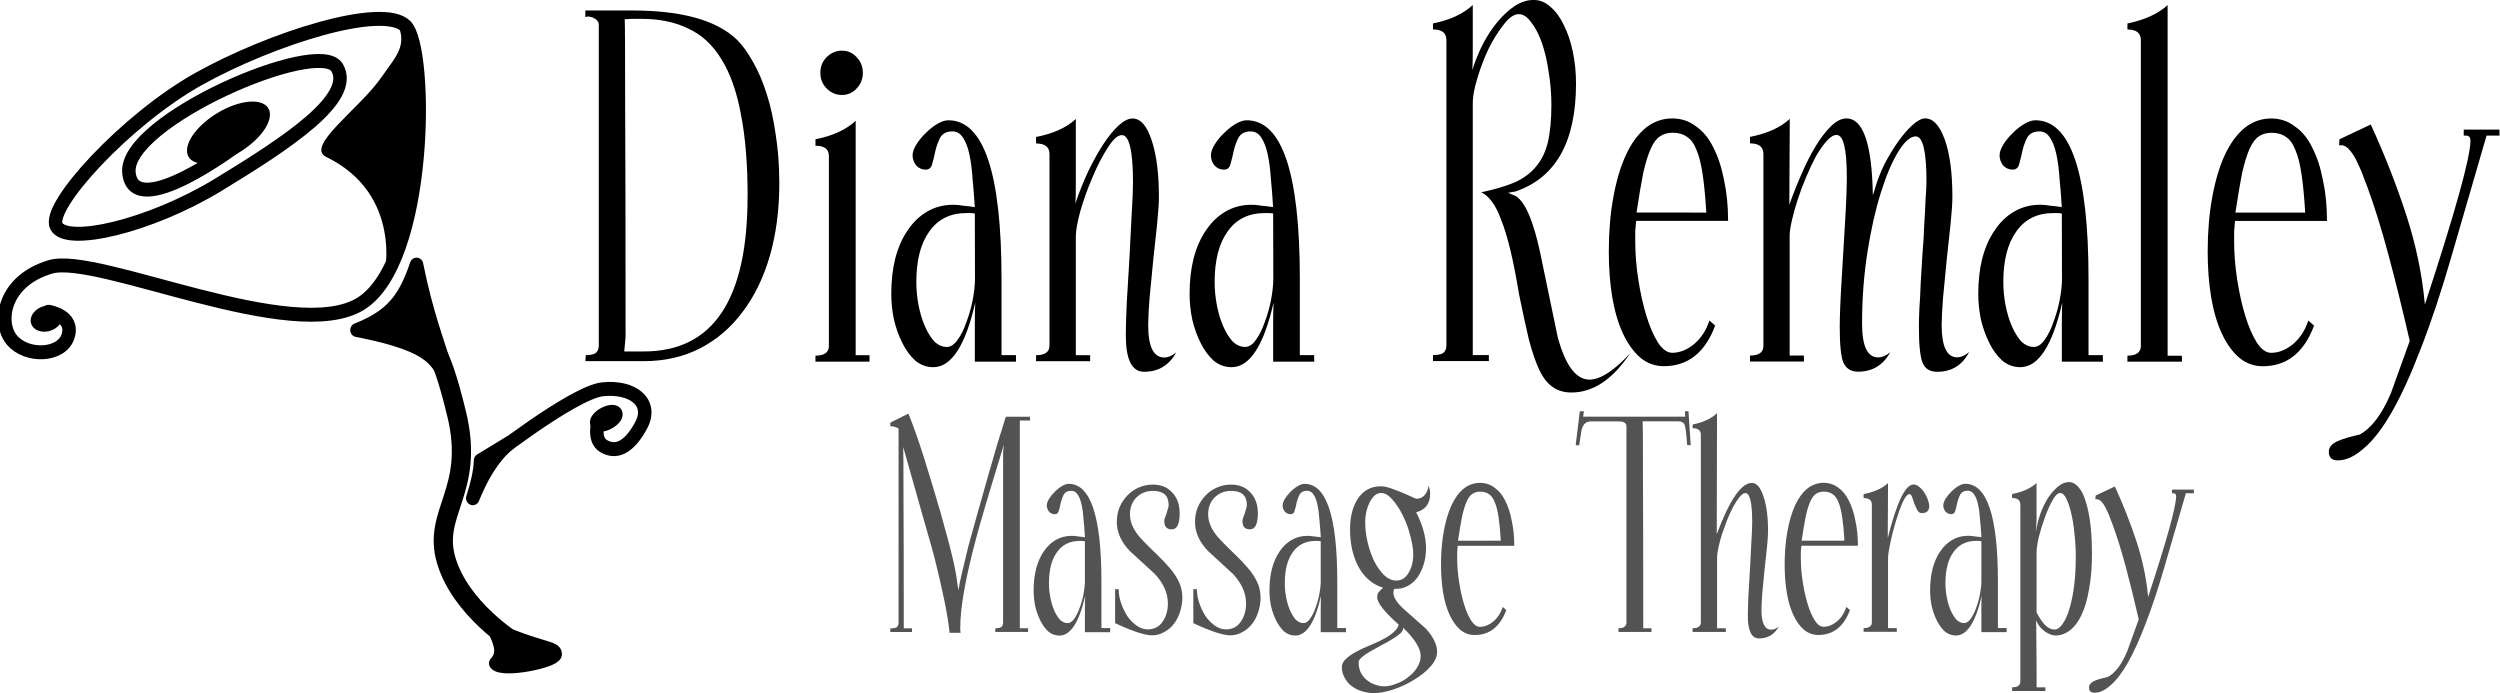
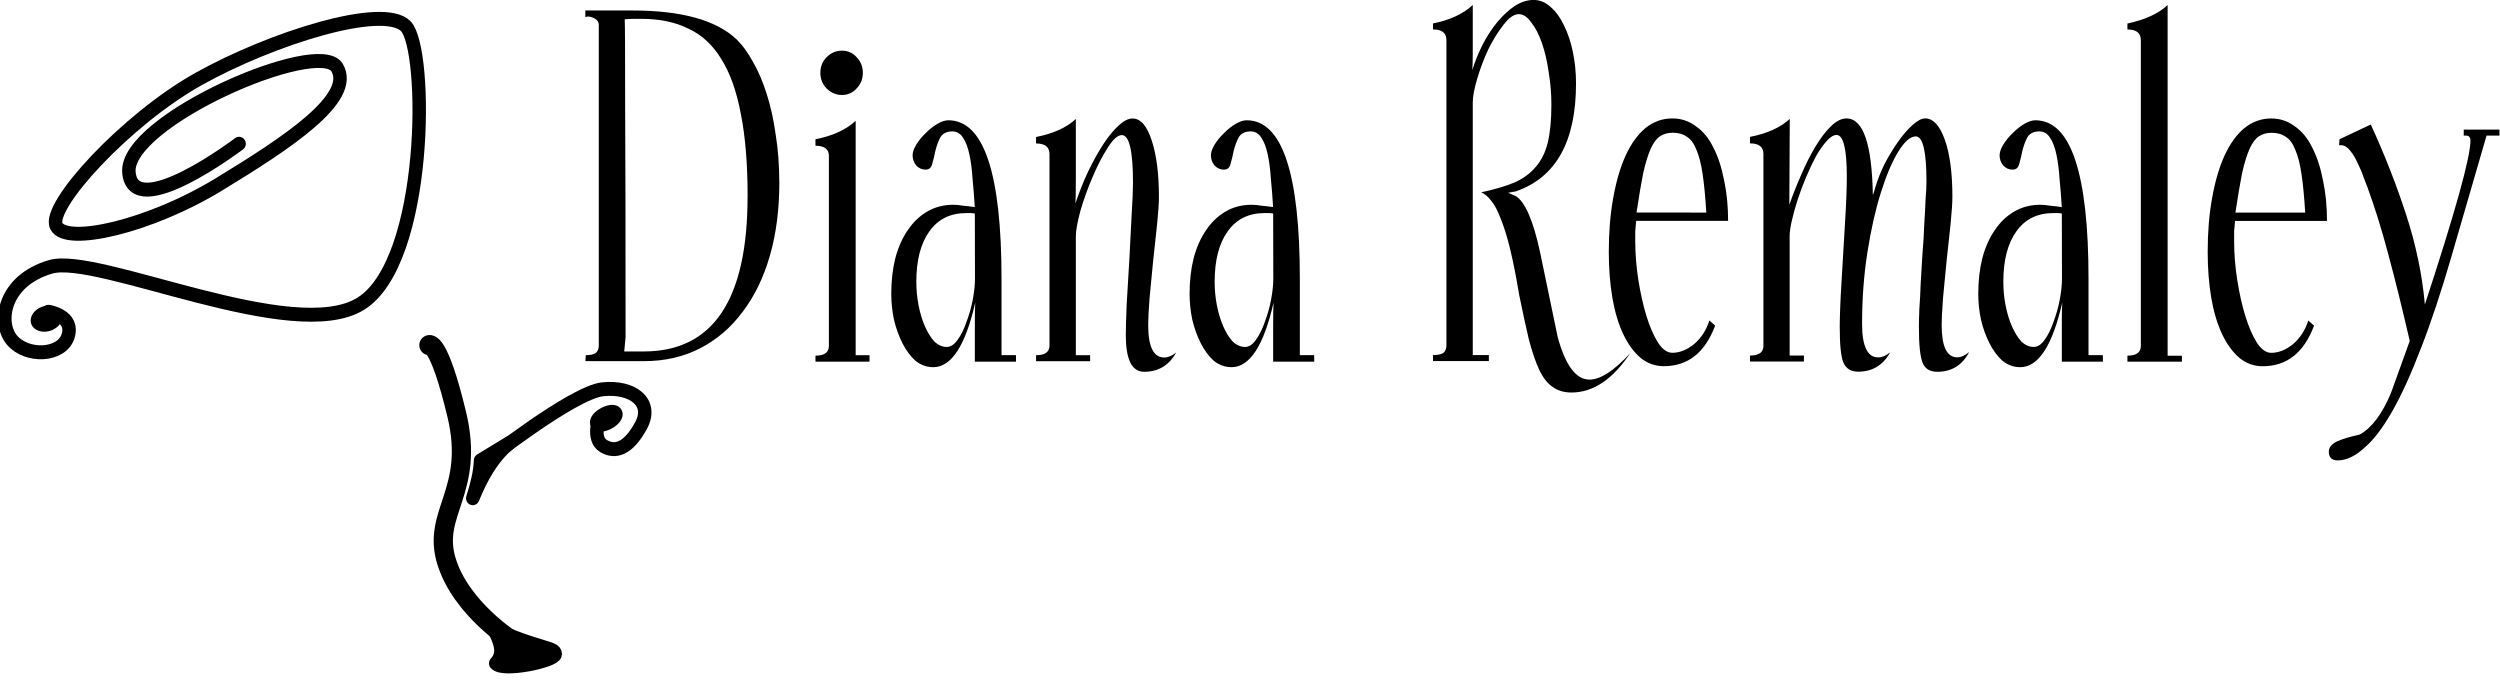
<svg xmlns="http://www.w3.org/2000/svg" xmlns:ns1="http://sodipodi.sourceforge.net/DTD/sodipodi-0.dtd" xmlns:ns2="http://www.inkscape.org/namespaces/inkscape" width="51.341mm" height="14.239mm" viewBox="0 0 51.341 14.239" version="1.1" id="svg1">
  <ns1:namedview id="namedview1" pagecolor="#ffffff" bordercolor="#000000" borderopacity="0.25" ns2:showpageshadow="2" ns2:pageopacity="0.0" ns2:pagecheckerboard="0" ns2:deskcolor="#d1d1d1" ns2:document-units="mm" />
  <defs id="defs1" />
  <g ns2:label="Layer 1" ns2:groupmode="layer" id="layer1" transform="translate(-17.462,-33.073)">
    <g id="g6773" transform="matrix(0.114,0,0,0.118,8.025,136.697)">
-       <path ns2:connector-curvature="0" style="fill:#000000;fill-rule:evenodd;stroke:none" id="path2816" transform="matrix(0.277,-0.182,0.206,0.214,-38.202,-876.899)" d="m 337.143,367.362 a 25,13.571 0 1 1 -50,0 25,13.571 0 1 1 50,0 z" />
      <path ns2:connector-curvature="0" style="fill:none;stroke:#000000;stroke-width:2.425;stroke-linecap:round;stroke-linejoin:bevel;stroke-miterlimit:4;stroke-dasharray:none;stroke-opacity:1" id="path2826" d="m 125.849,-853.152 c 0,0 -19.063,13.955 -19.844,4.974 -0.781,-8.982 34.236,-23.576 37.497,-18.237 3.261,5.34 -8.914,13.056 -21.323,20.362 -12.409,7.306 -27.483,10.647 -29.251,7.219 -1.768,-3.428 12.55,-18.528 25.623,-25.585 13.073,-7.057 33.188,-13.198 37.318,-9.205 4.061,3.926 4.075,40.962 -8.078,48.303 -12.153,7.341 -47.393,-8.798 -55.881,-6.411 -8.504,2.392 -9.64,9.651 -6.994,12.723 2.646,3.071 8.943,2.846 10.112,-0.613 1.223,-3.619 -3.512,-4.287 -3.512,-4.287" />
      <path ns2:connector-curvature="0" style="fill:#000000;stroke:none" id="path3600" transform="matrix(0.415,-0.139,0.146,0.396,-57.506,-978.903)" d="m 202.018,462.988 a 6.641,5.251 0 1 1 -13.283,0 6.641,5.251 0 1 1 13.283,0 z" />
-       <path ns2:connector-curvature="0" style="fill:#000000;stroke:none" id="path3602" d="m 153.868,-874.905 c 2.788,4.395 0.203,6.537 -2.256,10.024 -3.95,5.603 -13.987,12.18 -10.047,14.034 13.756,6.475 10.483,20.475 10.483,20.475 7.807,-10.226 9.149,-42.265 1.819,-44.533 z" />
-       <path ns2:connector-curvature="0" style="fill:#000000;stroke:#000000;stroke-width:2.425;stroke-linecap:round;stroke-linejoin:round;stroke-miterlimit:4;stroke-dasharray:none;stroke-opacity:1" id="path3625" d="m 147.086,-820.729 c 6.328,-2.403 8.661,-5.454 10.729,-11.385 1.936,9.164 3.78,13.168 5.822,19.929 -2.652,-2.699 -1.408,-5.71 -16.551,-8.544 z" />
      <path ns2:connector-curvature="0" style="fill:none;stroke:#000000;stroke-width:3.464;stroke-linecap:round;stroke-linejoin:round;stroke-miterlimit:4;stroke-dasharray:none;stroke-opacity:1" id="path3627" d="m 160.051,-818.102 c 0,0 1.704,-1.262 5.021,12.097 3.316,13.359 -4.502,17.008 -1.888,25.425 2.614,8.417 12.146,14.113 12.146,14.113" />
      <path ns2:connector-curvature="0" style="fill:none;stroke:#000000;stroke-width:2.425;stroke-linecap:round;stroke-linejoin:round;stroke-miterlimit:4;stroke-dasharray:none;stroke-opacity:1" id="path3629" d="m 167.945,-791.459 c 0.726,-2.22 1.335,-4.427 1.408,-6.576 l 5.163,-3.031 c -3.18,2.633 -5.045,6.022 -6.571,9.607 z" />
      <path ns2:connector-curvature="0" style="fill:none;stroke:#000000;stroke-width:2.425;stroke-linecap:round;stroke-linejoin:round;stroke-miterlimit:4;stroke-dasharray:none;stroke-opacity:1" id="path3631" d="m 169.851,-797.595 c 0,0 16.084,-12.265 21.477,-12.822 5.393,-0.557 9.223,2.247 6.919,6.334 -2.305,4.087 -4.661,4.752 -6.748,3.537 -2.087,-1.216 -0.824,-4.682 -0.824,-4.682" />
      <path ns2:connector-curvature="0" style="fill:#000000;stroke:#000000;stroke-width:7;stroke-linecap:round;stroke-linejoin:round;stroke-miterlimit:4;stroke-dasharray:none;stroke-opacity:1" id="path3639" transform="matrix(0.308,-0.158,0.158,0.308,-52.328,-908.296)" d="m 497.773,586.733 a 5.477,2.334 0 1 1 -10.954,0 5.477,2.334 0 1 1 10.954,0 z" />
      <path ns2:connector-curvature="0" style="fill:#000000;stroke:#000000;stroke-width:2.425;stroke-linecap:round;stroke-linejoin:round;stroke-miterlimit:4;stroke-dasharray:none;stroke-opacity:1" id="path3641" d="m 171.753,-768.696 c 1.105,2.204 2.026,4.235 0.329,5.971 1.3,1.471 10.598,-0.41 10.715,-1.59 0.117,-1.18 -2.873,-0.889 -11.045,-4.381 z" />
    </g>
    <path style="font-size:9.326px;line-height:0%;font-family:Echelon;-inkscape-font-specification:Echelon;letter-spacing:0.259px;stroke-width:0.143" d="m 34.011,36.243 q 0,0.811 -0.196,1.473 -0.196,0.662 -0.569,1.138 -0.364,0.476 -0.886,0.737 -0.522,0.261 -1.175,0.261 h -1.222 l 0.009,-0.121 q 0.131,0 0.196,-0.037 0.075,-0.047 0.075,-0.159 v -6.481 q 0,-0.075 -0.075,-0.121 -0.075,-0.047 -0.159,-0.047 -0.019,0 -0.028,0.009 0,0 -0.019,0 v -0.131 h 0.979 q 1.548,0 2.182,0.588 0.177,0.168 0.336,0.448 0.168,0.28 0.289,0.653 0.121,0.364 0.187,0.821 0.075,0.448 0.075,0.97 z m -0.662,0.28 q 0,-0.979 -0.14,-1.66 -0.131,-0.69 -0.41,-1.119 -0.27,-0.429 -0.69,-0.615 -0.41,-0.196 -0.979,-0.196 -0.065,0 -0.159,0 -0.084,0 -0.187,0.009 0.009,0.112 0.009,1.716 0.009,1.595 0.009,4.709 l -0.028,0.289 h 0.41 q 2.164,0 2.164,-3.133 z m 1.416,3.339 v -0.121 q 0.28,0 0.28,-0.196 v -3.842 q 0,-0.205 -0.28,-0.205 v -0.131 q 0.541,-0.103 0.839,-0.373 v 4.737 h 0.289 v 0.131 z m 0.989,-5.838 q 0,0.187 -0.131,0.317 -0.121,0.131 -0.308,0.131 -0.177,0 -0.317,-0.131 -0.131,-0.131 -0.131,-0.317 0,-0.187 0.131,-0.317 0.14,-0.131 0.317,-0.131 0.187,0 0.308,0.131 0.131,0.131 0.131,0.317 z m 3.197,5.838 H 38.091 q 0,-0.476 0,-0.765 0,-0.298 0.009,-0.429 -0.308,1.306 -0.877,1.306 -0.205,0 -0.373,-0.131 -0.159,-0.14 -0.27,-0.354 -0.112,-0.214 -0.177,-0.476 -0.056,-0.261 -0.056,-0.522 0,-0.392 0.084,-0.718 0.093,-0.336 0.261,-0.569 0.168,-0.242 0.401,-0.373 0.242,-0.14 0.55,-0.14 0.093,0 0.205,0.019 0.112,0.009 0.242,0.028 -0.019,-0.308 -0.047,-0.578 -0.019,-0.28 -0.065,-0.485 -0.047,-0.214 -0.131,-0.336 -0.084,-0.131 -0.224,-0.131 -0.177,0 -0.252,0.121 -0.065,0.121 -0.103,0.27 -0.028,0.14 -0.065,0.261 -0.028,0.121 -0.14,0.121 -0.112,0 -0.196,-0.084 -0.075,-0.093 -0.075,-0.205 0,-0.093 0.075,-0.214 0.084,-0.131 0.196,-0.233 0.112,-0.112 0.242,-0.187 0.131,-0.075 0.233,-0.075 1.11,0 1.11,3.208 v 1.539 H 38.949 Z M 38.091,36.868 q -0.047,-0.009 -0.093,-0.009 -0.037,0 -0.084,0 -0.504,0 -0.774,0.373 -0.27,0.364 -0.27,1.017 0,0.242 0.047,0.476 0.047,0.233 0.131,0.42 0.084,0.187 0.196,0.308 0.121,0.112 0.261,0.112 0.121,0 0.224,-0.14 0.112,-0.149 0.187,-0.364 0.084,-0.214 0.131,-0.448 0.047,-0.242 0.047,-0.429 z m 4.204,2.807 q -0.224,0.392 -0.671,0.392 -0.382,0 -0.382,-0.737 0,-0.214 0.019,-0.643 0.028,-0.429 0.056,-0.905 0.028,-0.476 0.047,-0.895 0.028,-0.429 0.028,-0.643 0,-0.961 -0.233,-0.961 -0.131,0 -0.298,0.261 -0.168,0.252 -0.317,0.597 -0.149,0.336 -0.252,0.681 -0.093,0.336 -0.093,0.504 v 2.406 h 0.298 v 0.121 h -1.128 v -0.121 q 0.28,0 0.28,-0.196 v -3.87 q 0,-0.214 -0.28,-0.214 v -0.131 q 0.541,-0.103 0.83,-0.364 0,0.793 0,1.212 0,0.42 -0.009,0.494 0.121,-0.345 0.27,-0.653 0.159,-0.317 0.317,-0.55 0.159,-0.233 0.317,-0.373 0.159,-0.14 0.289,-0.14 0.252,0 0.401,0.448 0.149,0.438 0.149,1.138 0,0.177 -0.037,0.541 -0.037,0.354 -0.084,0.755 -0.037,0.392 -0.075,0.755 -0.028,0.364 -0.028,0.541 0,0.653 0.336,0.653 0.121,0 0.252,-0.103 z m 2.88,0.187 h -0.858 q 0,-0.476 0,-0.765 0,-0.298 0.009,-0.429 -0.308,1.306 -0.877,1.306 -0.205,0 -0.373,-0.131 -0.159,-0.14 -0.27,-0.354 -0.112,-0.214 -0.177,-0.476 -0.056,-0.261 -0.056,-0.522 0,-0.392 0.084,-0.718 0.093,-0.336 0.261,-0.569 0.168,-0.242 0.401,-0.373 0.242,-0.14 0.55,-0.14 0.093,0 0.205,0.019 0.112,0.009 0.242,0.028 -0.019,-0.308 -0.047,-0.578 -0.019,-0.28 -0.065,-0.485 -0.047,-0.214 -0.131,-0.336 -0.084,-0.131 -0.224,-0.131 -0.177,0 -0.252,0.121 -0.065,0.121 -0.103,0.27 -0.028,0.14 -0.065,0.261 -0.028,0.121 -0.14,0.121 -0.112,0 -0.196,-0.084 -0.075,-0.093 -0.075,-0.205 0,-0.093 0.075,-0.214 0.084,-0.131 0.196,-0.233 0.112,-0.112 0.242,-0.187 0.131,-0.075 0.233,-0.075 1.11,0 1.11,3.208 v 1.539 h 0.298 z m -0.858,-2.994 q -0.047,-0.009 -0.093,-0.009 -0.037,0 -0.084,0 -0.504,0 -0.774,0.373 -0.27,0.364 -0.27,1.017 0,0.242 0.047,0.476 0.047,0.233 0.131,0.42 0.084,0.187 0.196,0.308 0.121,0.112 0.261,0.112 0.121,0 0.224,-0.14 0.112,-0.149 0.187,-0.364 0.084,-0.214 0.131,-0.448 0.047,-0.242 0.047,-0.429 z m 7.457,2.816 q -0.55,0.802 -1.231,0.802 -0.233,0 -0.392,-0.112 Q 49.992,40.272 49.871,40.029 49.759,39.796 49.656,39.423 49.563,39.041 49.451,38.509 49.358,37.968 49.265,37.595 49.172,37.222 49.069,36.98 48.976,36.737 48.873,36.616 q -0.103,-0.131 -0.214,-0.177 0.41,-0.084 0.69,-0.196 0.28,-0.121 0.448,-0.317 0.177,-0.196 0.252,-0.494 0.075,-0.308 0.075,-0.765 0,-0.326 -0.056,-0.653 -0.047,-0.326 -0.14,-0.588 -0.093,-0.261 -0.224,-0.42 -0.121,-0.168 -0.261,-0.168 -0.149,0 -0.317,0.214 -0.168,0.205 -0.317,0.494 -0.14,0.289 -0.233,0.597 -0.093,0.298 -0.093,0.485 v 5.101 h 0.336 v 0.121 h -1.166 v -0.121 q 0.14,0 0.205,-0.037 0.075,-0.047 0.075,-0.159 V 33.361 q 0,-0.214 -0.28,-0.214 v -0.121 q 0.532,-0.103 0.83,-0.373 v 0.494 q 0,0.27 0,0.476 0,0.205 -0.009,0.345 0.084,-0.261 0.214,-0.513 0.14,-0.261 0.308,-0.457 0.177,-0.205 0.364,-0.326 0.196,-0.121 0.392,-0.121 0.196,0 0.354,0.14 0.168,0.14 0.28,0.373 0.121,0.233 0.187,0.541 0.065,0.308 0.065,0.634 0,1.763 -1.259,2.182 l -0.159,0.028 0.159,0.065 q 0.298,0.177 0.513,1.156 l 0.364,1.697 q 0.242,0.858 0.662,0.858 0.345,0 0.858,-0.541 z m 0.119,-2.667 q -0.009,0.103 -0.019,0.205 0,0.103 0,0.205 0,0.382 0.065,0.783 0.065,0.401 0.168,0.727 0.103,0.326 0.242,0.541 0.14,0.205 0.298,0.205 0.233,0 0.457,-0.177 0.224,-0.187 0.317,-0.476 l 0.121,0.103 q -0.317,0.821 -1.072,0.821 -0.27,0 -0.485,-0.168 -0.214,-0.177 -0.364,-0.485 -0.149,-0.308 -0.224,-0.727 -0.075,-0.429 -0.075,-0.933 0,-0.597 0.093,-1.091 0.093,-0.504 0.261,-0.858 0.168,-0.354 0.41,-0.55 0.252,-0.196 0.56,-0.196 0.28,0 0.494,0.159 0.224,0.149 0.364,0.429 0.149,0.28 0.224,0.662 0.084,0.373 0.084,0.821 z m 1.464,-0.168 q -0.028,-0.457 -0.075,-0.765 -0.047,-0.317 -0.131,-0.504 -0.075,-0.187 -0.196,-0.261 -0.121,-0.084 -0.298,-0.084 -0.159,0 -0.27,0.075 -0.103,0.065 -0.187,0.242 -0.084,0.177 -0.159,0.494 -0.065,0.317 -0.14,0.802 z m 5.482,2.826 q -0.214,0.392 -0.662,0.392 -0.233,0 -0.308,-0.187 -0.075,-0.187 -0.075,-0.718 0,-0.131 0.009,-0.364 0.019,-0.233 0.028,-0.513 0.019,-0.289 0.037,-0.597 0.028,-0.308 0.037,-0.588 0.019,-0.28 0.028,-0.513 0.019,-0.233 0.019,-0.364 0,-0.914 -0.224,-0.914 -0.168,0 -0.364,0.308 -0.196,0.308 -0.364,0.83 -0.168,0.513 -0.28,1.203 -0.112,0.69 -0.112,1.445 0,0.681 0.336,0.681 0.121,0 0.252,-0.103 -0.224,0.392 -0.671,0.392 -0.224,0 -0.308,-0.187 -0.075,-0.177 -0.075,-0.718 0,-0.14 0.009,-0.373 0.009,-0.242 0.028,-0.532 0.019,-0.289 0.037,-0.606 0.019,-0.317 0.037,-0.606 0.019,-0.289 0.028,-0.532 0.009,-0.242 0.009,-0.382 0,-0.849 -0.214,-0.849 -0.093,0 -0.205,0.121 -0.112,0.121 -0.224,0.308 -0.103,0.187 -0.205,0.42 -0.103,0.233 -0.177,0.457 -0.075,0.224 -0.121,0.42 -0.047,0.196 -0.047,0.308 v 2.425 h 0.298 v 0.121 H 54.269 v -0.121 q 0.28,0 0.28,-0.196 v -3.879 q 0,-0.214 -0.28,-0.214 v -0.131 q 0.541,-0.103 0.83,-0.364 l -0.009,1.735 q 0.112,-0.308 0.252,-0.615 0.14,-0.317 0.298,-0.569 0.159,-0.252 0.317,-0.401 0.168,-0.159 0.326,-0.159 0.522,0 0.55,1.548 0.009,-0.009 0.056,-0.168 0.065,-0.214 0.187,-0.457 0.131,-0.242 0.28,-0.448 0.149,-0.205 0.298,-0.336 0.159,-0.14 0.27,-0.14 0.252,0 0.41,0.429 0.159,0.429 0.159,1.156 0,0.177 -0.037,0.541 -0.037,0.354 -0.084,0.755 -0.037,0.392 -0.075,0.755 -0.028,0.364 -0.028,0.541 0,0.653 0.326,0.653 0.112,0 0.242,-0.103 z m 2.796,0.187 h -0.858 q 0,-0.476 0,-0.765 0,-0.298 0.009,-0.429 -0.308,1.306 -0.877,1.306 -0.205,0 -0.373,-0.131 -0.159,-0.14 -0.27,-0.354 -0.112,-0.214 -0.177,-0.476 -0.056,-0.261 -0.056,-0.522 0,-0.392 0.084,-0.718 0.093,-0.336 0.261,-0.569 0.168,-0.242 0.401,-0.373 0.242,-0.14 0.55,-0.14 0.093,0 0.205,0.019 0.112,0.009 0.242,0.028 -0.019,-0.308 -0.047,-0.578 -0.019,-0.28 -0.065,-0.485 -0.047,-0.214 -0.131,-0.336 -0.084,-0.131 -0.224,-0.131 -0.177,0 -0.252,0.121 -0.065,0.121 -0.103,0.27 -0.028,0.14 -0.065,0.261 -0.028,0.121 -0.14,0.121 -0.112,0 -0.196,-0.084 -0.075,-0.093 -0.075,-0.205 0,-0.093 0.075,-0.214 0.084,-0.131 0.196,-0.233 0.112,-0.112 0.242,-0.187 0.131,-0.075 0.233,-0.075 1.11,0 1.11,3.208 v 1.539 h 0.298 z m -0.858,-2.994 q -0.047,-0.009 -0.093,-0.009 -0.037,0 -0.084,0 -0.504,0 -0.774,0.373 -0.27,0.364 -0.27,1.017 0,0.242 0.047,0.476 0.047,0.233 0.131,0.42 0.084,0.187 0.196,0.308 0.121,0.112 0.261,0.112 0.121,0 0.224,-0.14 0.112,-0.149 0.187,-0.364 0.084,-0.214 0.131,-0.448 0.047,-0.242 0.047,-0.429 z m 2.507,2.994 h -1.138 v -0.121 q 0.28,0 0.28,-0.196 v -6.183 q 0,-0.214 -0.28,-0.214 v -0.121 q 0.55,-0.112 0.839,-0.373 v 7.088 h 0.298 z m 1.108,-2.844 q -0.009,0.103 -0.019,0.205 0,0.103 0,0.205 0,0.382 0.065,0.783 0.065,0.401 0.168,0.727 0.103,0.326 0.242,0.541 0.14,0.205 0.298,0.205 0.233,0 0.457,-0.177 0.224,-0.187 0.317,-0.476 L 66.041,39.134 q -0.317,0.821 -1.072,0.821 -0.27,0 -0.485,-0.168 -0.214,-0.177 -0.364,-0.485 -0.149,-0.308 -0.224,-0.727 -0.075,-0.429 -0.075,-0.933 0,-0.597 0.093,-1.091 0.093,-0.504 0.261,-0.858 0.168,-0.354 0.41,-0.55 0.252,-0.196 0.56,-0.196 0.28,0 0.494,0.159 0.224,0.149 0.364,0.429 0.149,0.28 0.224,0.662 0.084,0.373 0.084,0.821 z m 1.464,-0.168 q -0.028,-0.457 -0.075,-0.765 -0.047,-0.317 -0.131,-0.504 -0.075,-0.187 -0.196,-0.261 -0.121,-0.084 -0.298,-0.084 -0.159,0 -0.27,0.075 -0.103,0.065 -0.187,0.242 -0.084,0.177 -0.159,0.494 -0.065,0.317 -0.14,0.802 z m 4.055,-1.557 h -0.27 l -0.727,2.425 q -0.326,1.091 -0.643,1.874 -0.308,0.783 -0.606,1.287 -0.298,0.504 -0.588,0.737 -0.28,0.242 -0.541,0.242 -0.187,0 -0.187,-0.177 0,-0.131 0.187,-0.214 0.187,-0.075 0.457,-0.131 0.373,-0.196 0.653,-0.839 l 0.392,-1.054 q -0.233,-0.979 -0.448,-1.753 -0.214,-0.774 -0.438,-1.362 -0.019,-0.047 -0.075,-0.187 -0.047,-0.14 -0.121,-0.28 -0.065,-0.149 -0.159,-0.261 -0.093,-0.112 -0.187,-0.112 h -0.047 l 0.009,-0.121 0.653,-0.298 q 0.429,0.905 0.737,1.819 0.308,0.914 0.392,1.819 0.951,-2.807 0.951,-3.311 0,-0.103 -0.093,-0.103 h -0.047 v -0.121 h 0.746 z" id="text2953" transform="scale(0.984,1.016)" aria-label="Diana Remaley" />
-     <path style="font-size:5.729px;line-height:0%;font-family:Echelon;-inkscape-font-specification:Echelon;fill:#535353;stroke-width:0.143" d="m 39.242,41.052 h -0.212 v 4.199 h 0.172 v 0.074 h -0.687 l 0.006,-0.074 q 0.08,0 0.12,-0.023 0.04,-0.029 0.04,-0.097 V 41.694 l 0.017,-0.155 q -0.458,1.438 -0.584,1.908 -0.327,1.186 -0.327,1.787 0,0.029 0,0.057 0.006,0.023 0.006,0.052 h -0.229 q -0.029,-0.275 -0.109,-0.653 -0.08,-0.378 -0.206,-0.865 -0.052,-0.195 -0.218,-0.75 -0.16,-0.556 -0.435,-1.489 0.006,0.08 0.006,0.997 0.006,0.911 0.006,2.67 h 0.172 v 0.074 h -0.453 v -0.074 h 0.017 q 0.08,0 0.115,-0.023 0.04,-0.029 0.04,-0.097 v -3.918 q -0.08,-0.046 -0.149,-0.046 h -0.023 v -0.074 l 0.378,-0.183 q 0.166,0.401 0.327,0.899 0.16,0.493 0.338,1.083 0.103,0.355 0.166,0.584 0.063,0.229 0.103,0.401 0.04,0.166 0.063,0.304 0.023,0.137 0.046,0.304 0.017,-0.12 0.074,-0.355 0.057,-0.241 0.137,-0.55 0.086,-0.309 0.189,-0.659 0.103,-0.355 0.206,-0.705 0.103,-0.349 0.2,-0.67 0.103,-0.327 0.183,-0.573 H 39.242 Z m 1.673,4.279 h -0.527 q 0,-0.292 0,-0.47 0,-0.183 0.006,-0.264 -0.189,0.802 -0.538,0.802 -0.126,0 -0.229,-0.08 -0.097,-0.086 -0.166,-0.218 -0.069,-0.132 -0.109,-0.292 -0.034,-0.16 -0.034,-0.321 0,-0.241 0.052,-0.441 0.057,-0.206 0.16,-0.349 0.103,-0.149 0.246,-0.229 0.149,-0.086 0.338,-0.086 0.057,0 0.126,0.011 0.069,0.006 0.149,0.017 -0.011,-0.189 -0.029,-0.355 -0.011,-0.172 -0.04,-0.298 -0.029,-0.132 -0.08,-0.206 -0.052,-0.08 -0.137,-0.08 -0.109,0 -0.155,0.074 -0.04,0.074 -0.063,0.166 -0.017,0.086 -0.04,0.16 -0.017,0.074 -0.086,0.074 -0.069,0 -0.12,-0.052 -0.046,-0.057 -0.046,-0.126 0,-0.057 0.046,-0.132 0.052,-0.08 0.12,-0.143 0.069,-0.069 0.149,-0.115 0.08,-0.046 0.143,-0.046 0.682,0 0.682,1.971 v 0.945 h 0.183 z m -0.527,-1.839 q -0.029,-0.006 -0.057,-0.006 -0.023,0 -0.052,0 -0.309,0 -0.475,0.229 -0.166,0.223 -0.166,0.624 0,0.149 0.029,0.292 0.029,0.143 0.08,0.258 0.052,0.115 0.12,0.189 0.074,0.069 0.16,0.069 0.074,0 0.137,-0.086 0.069,-0.092 0.115,-0.223 0.052,-0.132 0.08,-0.275 0.029,-0.149 0.029,-0.264 z m 2.034,1.129 q 0,0.166 -0.052,0.309 -0.046,0.137 -0.132,0.241 -0.086,0.103 -0.2,0.16 -0.115,0.063 -0.246,0.063 -0.229,0 -0.773,-0.246 v -0.687 h 0.074 q 0,0.143 0.052,0.286 0.052,0.143 0.132,0.264 0.086,0.115 0.195,0.189 0.109,0.074 0.229,0.074 0.195,0 0.304,-0.149 0.115,-0.155 0.115,-0.378 0,-0.309 -0.275,-0.596 l -0.516,-0.458 q -0.275,-0.275 -0.275,-0.59 0,-0.16 0.057,-0.298 0.063,-0.137 0.166,-0.241 0.103,-0.103 0.241,-0.16 0.137,-0.057 0.286,-0.057 0.258,0 0.407,0.16 0.155,0.16 0.155,0.418 0,0.327 -0.166,0.327 -0.155,0 -0.155,-0.166 0,-0.023 0.011,-0.063 0.017,-0.04 0.034,-0.086 0.017,-0.052 0.029,-0.097 0.017,-0.046 0.017,-0.08 0,-0.286 -0.327,-0.286 -0.206,0 -0.344,0.132 -0.137,0.132 -0.137,0.344 0,0.269 0.286,0.544 0.143,0.143 0.286,0.275 0.143,0.132 0.258,0.264 0.12,0.132 0.189,0.275 0.074,0.143 0.074,0.315 z m 1.633,0 q 0,0.166 -0.052,0.309 -0.046,0.137 -0.132,0.241 -0.086,0.103 -0.201,0.16 -0.115,0.063 -0.246,0.063 -0.229,0 -0.773,-0.246 v -0.687 h 0.074 q 0,0.143 0.052,0.286 0.052,0.143 0.132,0.264 0.086,0.115 0.195,0.189 0.109,0.074 0.229,0.074 0.195,0 0.304,-0.149 0.115,-0.155 0.115,-0.378 0,-0.309 -0.275,-0.596 l -0.516,-0.458 q -0.275,-0.275 -0.275,-0.59 0,-0.16 0.057,-0.298 0.063,-0.137 0.166,-0.241 0.103,-0.103 0.241,-0.16 0.137,-0.057 0.286,-0.057 0.258,0 0.407,0.16 0.155,0.16 0.155,0.418 0,0.327 -0.166,0.327 -0.155,0 -0.155,-0.166 0,-0.023 0.011,-0.063 0.017,-0.04 0.034,-0.086 0.017,-0.052 0.029,-0.097 0.017,-0.046 0.017,-0.08 0,-0.286 -0.327,-0.286 -0.206,0 -0.344,0.132 -0.137,0.132 -0.137,0.344 0,0.269 0.286,0.544 0.143,0.143 0.286,0.275 0.143,0.132 0.258,0.264 0.12,0.132 0.189,0.275 0.074,0.143 0.074,0.315 z m 1.782,0.71 h -0.527 q 0,-0.292 0,-0.47 0,-0.183 0.006,-0.264 -0.189,0.802 -0.538,0.802 -0.126,0 -0.229,-0.08 -0.097,-0.086 -0.166,-0.218 -0.069,-0.132 -0.109,-0.292 -0.034,-0.16 -0.034,-0.321 0,-0.241 0.052,-0.441 0.057,-0.206 0.16,-0.349 0.103,-0.149 0.246,-0.229 0.149,-0.086 0.338,-0.086 0.057,0 0.126,0.011 0.069,0.006 0.149,0.017 -0.011,-0.189 -0.029,-0.355 -0.011,-0.172 -0.04,-0.298 -0.029,-0.132 -0.08,-0.206 -0.052,-0.08 -0.137,-0.08 -0.109,0 -0.155,0.074 -0.04,0.074 -0.063,0.166 -0.017,0.086 -0.04,0.16 -0.017,0.074 -0.086,0.074 -0.069,0 -0.12,-0.052 -0.046,-0.057 -0.046,-0.126 0,-0.057 0.046,-0.132 0.052,-0.08 0.12,-0.143 0.069,-0.069 0.149,-0.115 0.08,-0.046 0.143,-0.046 0.682,0 0.682,1.971 v 0.945 h 0.183 z m -0.527,-1.839 q -0.029,-0.006 -0.057,-0.006 -0.023,0 -0.052,0 -0.309,0 -0.475,0.229 -0.166,0.223 -0.166,0.624 0,0.149 0.029,0.292 0.029,0.143 0.08,0.258 0.052,0.115 0.12,0.189 0.074,0.069 0.16,0.069 0.074,0 0.137,-0.086 0.069,-0.092 0.115,-0.223 0.052,-0.132 0.08,-0.275 0.029,-0.149 0.029,-0.264 z m 2.429,2.228 q 0,0.155 -0.137,0.304 -0.137,0.149 -0.344,0.269 -0.2,0.12 -0.43,0.195 -0.229,0.074 -0.412,0.074 -0.115,0 -0.235,-0.034 -0.12,-0.034 -0.218,-0.103 -0.092,-0.063 -0.149,-0.166 -0.063,-0.097 -0.063,-0.229 0,-0.2 0.561,-0.424 0.59,-0.229 0.624,-0.43 -0.447,-0.384 -0.447,-0.55 0,-0.074 0.029,-0.103 0.029,-0.029 0.092,-0.092 -0.327,-0.097 -0.51,-0.418 -0.178,-0.321 -0.178,-0.762 0,-0.384 0.166,-0.624 0.172,-0.246 0.481,-0.246 0.08,0 0.2,0.04 0.12,0.04 0.235,0.086 0.115,0.046 0.2,0.086 0.086,0.04 0.103,0.04 0.2,0 0.258,-0.264 0.029,0.097 0.029,0.16 0,0.304 -0.292,0.378 0.206,0.39 0.206,0.728 0,0.166 -0.046,0.315 -0.046,0.149 -0.126,0.264 -0.08,0.109 -0.2,0.178 -0.115,0.063 -0.258,0.063 h -0.034 q -0.017,0.034 -0.017,0.08 0,0.143 0.235,0.344 l 0.441,0.378 q 0.235,0.252 0.235,0.464 z m -0.498,-1.953 q 0,-0.172 -0.063,-0.39 -0.057,-0.218 -0.155,-0.407 -0.097,-0.189 -0.218,-0.321 -0.115,-0.132 -0.235,-0.132 -0.074,0 -0.137,0.052 -0.057,0.052 -0.103,0.137 -0.04,0.08 -0.069,0.189 -0.023,0.103 -0.023,0.212 0,0.201 0.052,0.412 0.052,0.206 0.137,0.378 0.092,0.172 0.206,0.281 0.12,0.109 0.258,0.109 0.155,0 0.252,-0.155 0.097,-0.155 0.097,-0.367 z m 0.155,2.045 q 0,-0.229 -0.367,-0.573 v 0.017 q 0,0.052 -0.069,0.109 -0.069,0.057 -0.172,0.115 -0.103,0.063 -0.223,0.12 -0.12,0.063 -0.223,0.12 -0.103,0.057 -0.172,0.115 -0.069,0.057 -0.069,0.103 0,0.12 0.046,0.212 0.052,0.092 0.126,0.149 0.08,0.063 0.172,0.092 0.097,0.034 0.189,0.034 0.12,0 0.252,-0.052 0.137,-0.046 0.246,-0.132 0.115,-0.08 0.189,-0.195 0.074,-0.109 0.074,-0.235 z m 0.773,-2.228 q -0.006,0.063 -0.011,0.126 0,0.063 0,0.126 0,0.235 0.04,0.481 0.04,0.246 0.103,0.447 0.063,0.201 0.149,0.332 0.086,0.126 0.183,0.126 0.143,0 0.281,-0.109 0.137,-0.115 0.195,-0.292 l 0.074,0.063 q -0.195,0.504 -0.659,0.504 -0.166,0 -0.298,-0.103 -0.132,-0.109 -0.223,-0.298 -0.092,-0.189 -0.137,-0.447 -0.046,-0.264 -0.046,-0.573 0,-0.367 0.057,-0.67 0.057,-0.309 0.16,-0.527 0.103,-0.218 0.252,-0.338 0.155,-0.12 0.344,-0.12 0.172,0 0.304,0.097 0.137,0.092 0.223,0.264 0.092,0.172 0.137,0.407 0.052,0.229 0.052,0.504 z m 0.899,-0.103 q -0.017,-0.281 -0.046,-0.47 -0.029,-0.195 -0.08,-0.309 -0.046,-0.115 -0.12,-0.16 -0.074,-0.052 -0.183,-0.052 -0.097,0 -0.166,0.046 -0.063,0.04 -0.115,0.149 -0.052,0.109 -0.097,0.304 -0.04,0.195 -0.086,0.493 z m 3.964,-1.931 h -0.074 l -0.017,-0.2 q -0.017,-0.178 -0.046,-0.229 -0.029,-0.052 -0.126,-0.052 H 52.029 q 0.006,0.029 0.006,1.071 0.006,1.043 0.006,3.111 h 0.172 v 0.074 H 51.524 v -0.074 q 0.166,0 0.166,-0.12 V 41.167 q 0,-0.097 -0.166,-0.097 h -0.579 q -0.166,0 -0.2,0.218 l -0.04,0.264 h -0.074 l 0.086,-0.687 h 0.086 l -0.017,0.109 h 2.131 l -0.006,-0.109 h 0.074 z m 1.839,3.666 q -0.137,0.241 -0.412,0.241 -0.235,0 -0.235,-0.453 0,-0.132 0.011,-0.395 0.017,-0.264 0.034,-0.556 0.017,-0.292 0.029,-0.55 0.017,-0.264 0.017,-0.395 0,-0.59 -0.143,-0.59 -0.052,0 -0.12,0.08 -0.063,0.074 -0.132,0.195 -0.063,0.115 -0.126,0.264 -0.057,0.149 -0.109,0.292 -0.046,0.143 -0.074,0.269 -0.029,0.126 -0.029,0.195 v 1.438 h 0.183 v 0.074 H 53.071 v -0.074 q 0.172,0 0.172,-0.12 v -3.792 q 0,-0.132 -0.172,-0.132 v -0.074 q 0.327,-0.063 0.51,-0.229 l -0.006,2.446 q 0.401,-1.037 0.733,-1.037 0.149,0 0.241,0.269 0.097,0.269 0.097,0.705 0,0.109 -0.023,0.332 -0.023,0.218 -0.052,0.464 -0.023,0.241 -0.046,0.464 -0.017,0.223 -0.017,0.332 0,0.401 0.206,0.401 0.074,0 0.155,-0.063 z m 0.47,-1.633 q -0.006,0.063 -0.011,0.126 0,0.063 0,0.126 0,0.235 0.04,0.481 0.04,0.246 0.103,0.447 0.063,0.201 0.149,0.332 0.086,0.126 0.183,0.126 0.143,0 0.281,-0.109 0.137,-0.115 0.195,-0.292 l 0.074,0.063 q -0.195,0.504 -0.659,0.504 -0.166,0 -0.298,-0.103 -0.132,-0.109 -0.223,-0.298 -0.092,-0.189 -0.137,-0.447 -0.046,-0.264 -0.046,-0.573 0,-0.367 0.057,-0.67 0.057,-0.309 0.16,-0.527 0.103,-0.218 0.252,-0.338 0.155,-0.12 0.344,-0.12 0.172,0 0.304,0.097 0.137,0.092 0.223,0.264 0.092,0.172 0.137,0.407 0.052,0.229 0.052,0.504 z m 0.899,-0.103 q -0.017,-0.281 -0.046,-0.47 -0.029,-0.195 -0.08,-0.309 -0.046,-0.115 -0.12,-0.16 -0.074,-0.052 -0.183,-0.052 -0.097,0 -0.166,0.046 -0.063,0.04 -0.115,0.149 -0.052,0.109 -0.097,0.304 -0.04,0.195 -0.086,0.493 z m 1.77,-0.699 q 0,0.143 -0.155,0.143 -0.057,0 -0.092,-0.057 -0.034,-0.063 -0.063,-0.132 -0.023,-0.074 -0.046,-0.132 -0.023,-0.063 -0.057,-0.063 -0.063,0 -0.143,0.166 -0.074,0.166 -0.143,0.39 -0.069,0.218 -0.115,0.435 -0.046,0.212 -0.046,0.309 v 1.409 h 0.183 v 0.074 h -0.693 v -0.074 q 0.172,0 0.172,-0.12 v -2.377 q 0,-0.132 -0.172,-0.132 v -0.08 q 0.332,-0.063 0.51,-0.223 l -0.006,1.111 q 0.281,-1.083 0.538,-1.083 0.057,0 0.115,0.046 0.063,0.046 0.109,0.115 0.046,0.069 0.074,0.143 0.029,0.074 0.029,0.132 z m 1.615,2.549 h -0.527 q 0,-0.292 0,-0.47 0,-0.183 0.006,-0.264 -0.189,0.802 -0.538,0.802 -0.126,0 -0.229,-0.08 -0.097,-0.086 -0.166,-0.218 -0.069,-0.132 -0.109,-0.292 -0.034,-0.16 -0.034,-0.321 0,-0.241 0.052,-0.441 0.057,-0.206 0.16,-0.349 0.103,-0.149 0.246,-0.229 0.149,-0.086 0.338,-0.086 0.057,0 0.126,0.011 0.069,0.006 0.149,0.017 -0.011,-0.189 -0.029,-0.355 -0.011,-0.172 -0.04,-0.298 -0.029,-0.132 -0.08,-0.206 -0.052,-0.08 -0.137,-0.08 -0.109,0 -0.155,0.074 -0.04,0.074 -0.063,0.166 -0.017,0.086 -0.04,0.16 -0.017,0.074 -0.086,0.074 -0.069,0 -0.12,-0.052 -0.046,-0.057 -0.046,-0.126 0,-0.057 0.046,-0.132 0.052,-0.08 0.12,-0.143 0.069,-0.069 0.149,-0.115 0.08,-0.046 0.143,-0.046 0.682,0 0.682,1.971 v 0.945 h 0.183 z m -0.527,-1.839 q -0.029,-0.006 -0.057,-0.006 -0.023,0 -0.052,0 -0.309,0 -0.475,0.229 -0.166,0.223 -0.166,0.624 0,0.149 0.029,0.292 0.029,0.143 0.08,0.258 0.052,0.115 0.12,0.189 0.074,0.069 0.16,0.069 0.074,0 0.137,-0.086 0.069,-0.092 0.115,-0.223 0.052,-0.132 0.08,-0.275 0.029,-0.149 0.029,-0.264 z m 2.309,0.229 q 0,0.43 -0.063,0.75 -0.057,0.315 -0.16,0.521 -0.103,0.206 -0.246,0.309 -0.137,0.097 -0.292,0.097 -0.097,0 -0.212,-0.074 -0.115,-0.08 -0.166,-0.178 l -0.029,-0.052 q 0.006,0.063 0.006,0.395 0.006,0.332 0.006,0.957 h 0.183 v 0.074 H 59.739 v -0.074 q 0.172,0 0.172,-0.12 v -3.575 q 0,-0.132 -0.172,-0.132 v -0.08 q 0.332,-0.063 0.51,-0.223 v 0.75 l -0.011,0.246 q 0.023,-0.178 0.086,-0.361 0.069,-0.183 0.16,-0.327 0.097,-0.143 0.212,-0.235 0.115,-0.092 0.229,-0.092 0.109,0 0.2,0.103 0.092,0.097 0.149,0.286 0.063,0.183 0.097,0.447 0.034,0.258 0.034,0.584 z m -0.338,0.097 q 0,-0.246 -0.029,-0.481 -0.023,-0.235 -0.069,-0.418 -0.046,-0.183 -0.103,-0.292 -0.057,-0.109 -0.126,-0.109 -0.074,0 -0.16,0.149 -0.086,0.149 -0.16,0.349 -0.074,0.195 -0.126,0.395 -0.046,0.2 -0.046,0.309 v 1.209 q 0.178,0.349 0.372,0.349 0.092,0 0.172,-0.115 0.086,-0.115 0.143,-0.309 0.063,-0.2 0.097,-0.464 0.034,-0.269 0.034,-0.573 z m 2.463,-1.295 h -0.166 l -0.447,1.489 q -0.2,0.67 -0.395,1.151 -0.189,0.481 -0.372,0.791 -0.183,0.309 -0.361,0.453 -0.172,0.149 -0.332,0.149 -0.115,0 -0.115,-0.109 0,-0.08 0.115,-0.132 0.115,-0.046 0.281,-0.08 0.229,-0.12 0.401,-0.516 l 0.241,-0.647 q -0.143,-0.601 -0.275,-1.077 -0.132,-0.475 -0.269,-0.836 -0.011,-0.029 -0.046,-0.115 -0.029,-0.086 -0.074,-0.172 -0.04,-0.092 -0.097,-0.16 -0.057,-0.069 -0.115,-0.069 h -0.029 l 0.006,-0.074 0.401,-0.183 q 0.264,0.556 0.453,1.117 0.189,0.561 0.241,1.117 0.584,-1.724 0.584,-2.034 0,-0.063 -0.057,-0.063 h -0.029 v -0.074 h 0.458 z" id="text2953-8" transform="scale(0.984,1.016)" aria-label="Massage Therapy" />
  </g>
</svg>